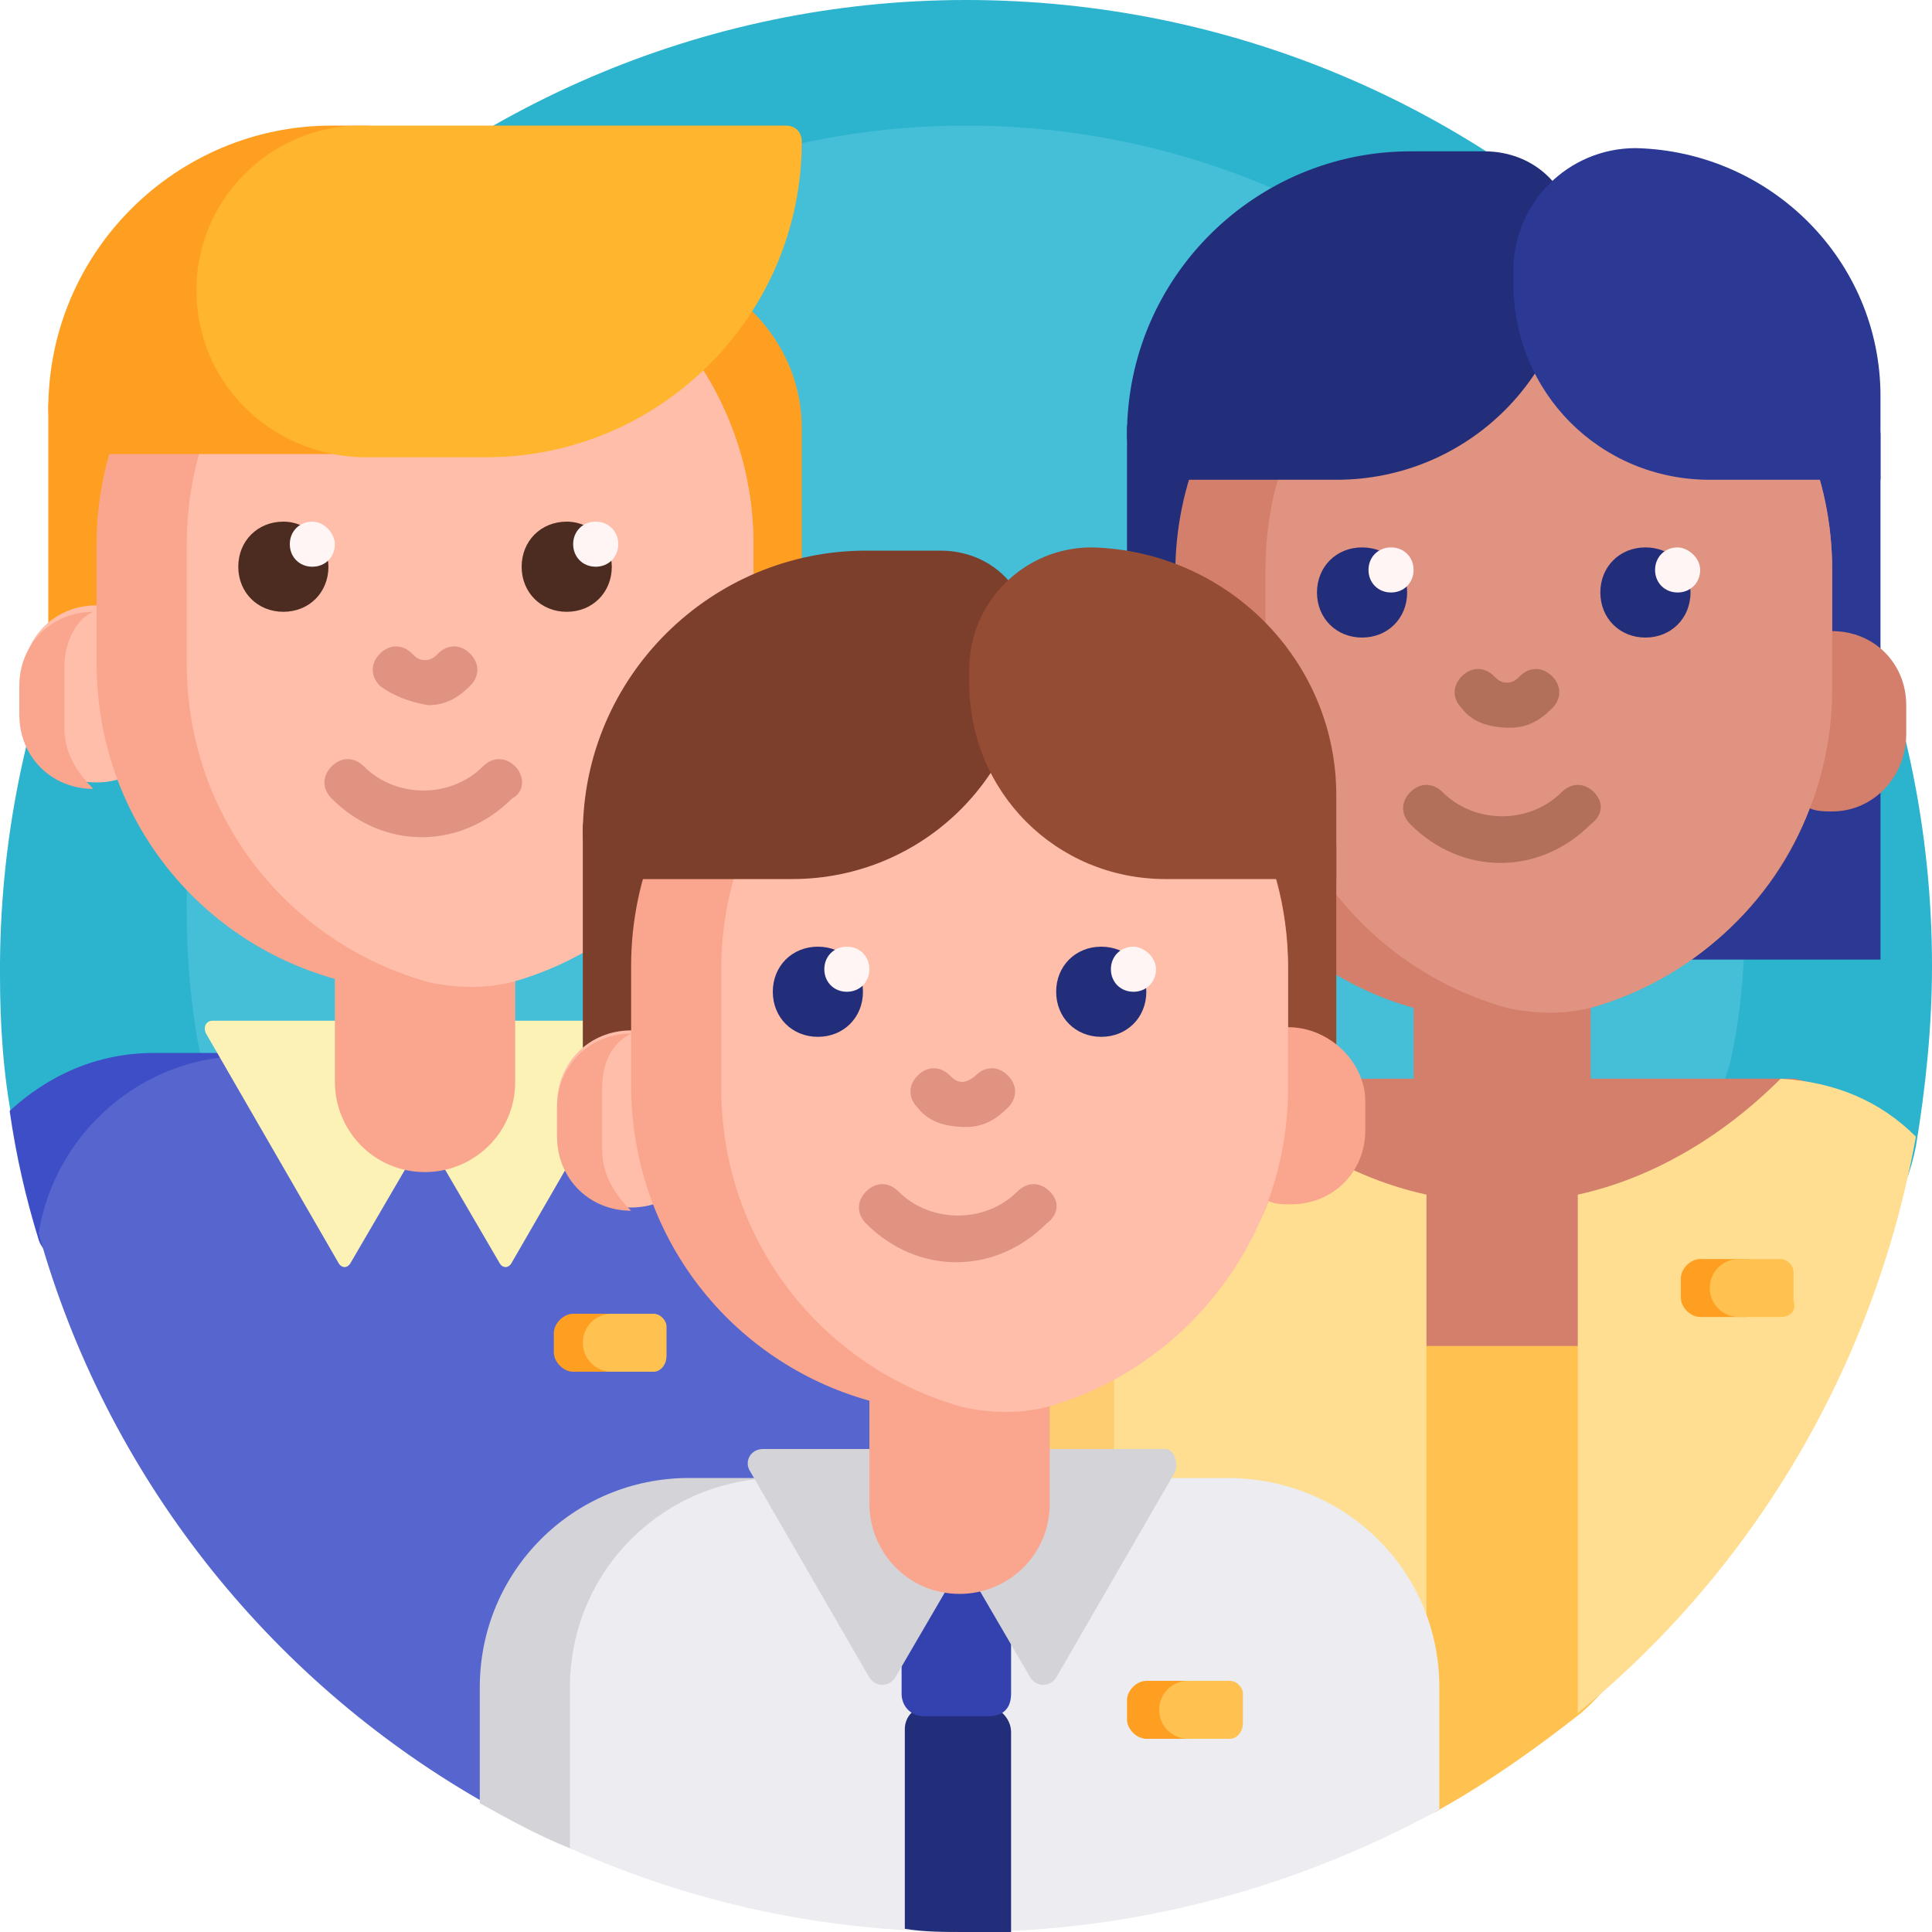
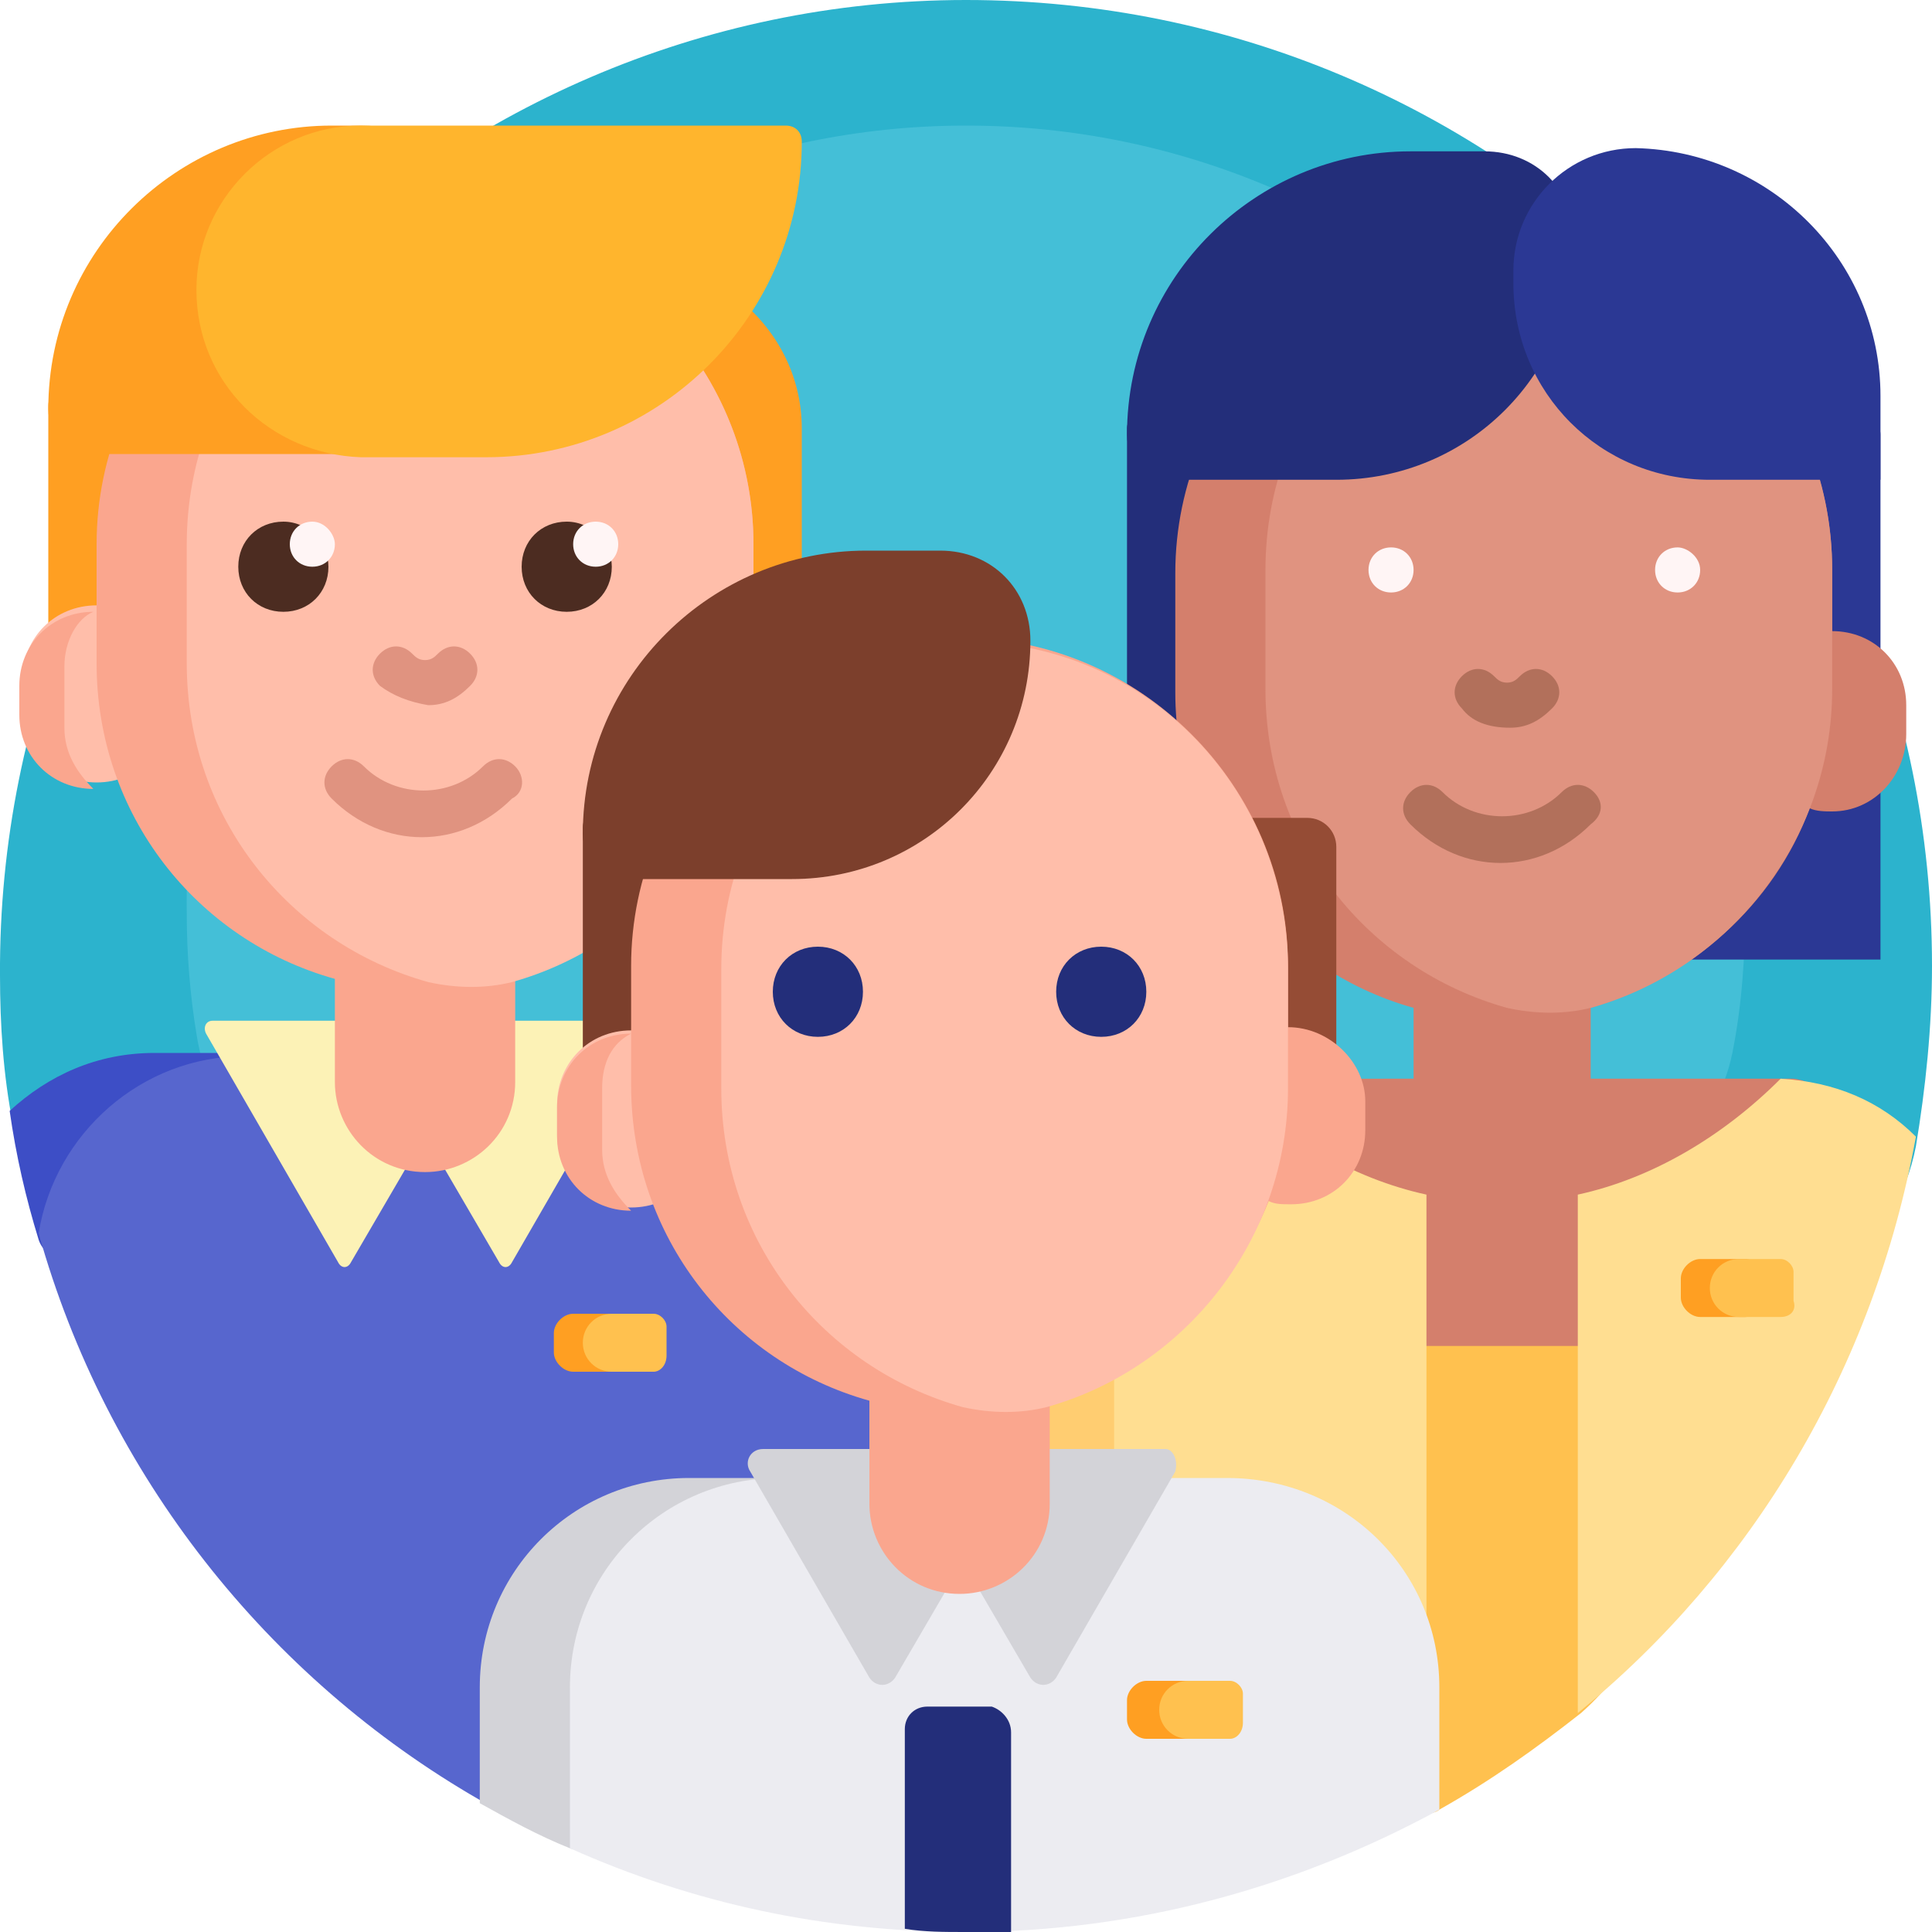
<svg xmlns="http://www.w3.org/2000/svg" version="1.1" id="Capa_1" x="0px" y="0px" width="60px" height="60px" viewBox="0 0 60 60" style="enable-background:new 0 0 60 60;" xml:space="preserve">
  <style type="text/css">
	.st0{fill:#2CB3CD;}
	.st1{fill:#44BFD7;}
	.st2{fill:#3D4EC6;}
	.st3{fill:#5766CE;}
	.st4{fill:#FCF2B6;}
	.st5{fill:#FF9F22;}
	.st6{fill:#FFBEAA;}
	.st7{fill:#FAA68E;}
	.st8{fill:#E09380;}
	.st9{fill:#4C2C21;}
	.st10{fill:#FFF5F5;}
	.st11{fill:#FFB52D;}
	.st12{fill:#2B3894;}
	.st13{fill:#232E7A;}
	.st14{fill:#D47F6C;}
	.st15{fill:#B2705B;}
	.st16{fill:#FFC14F;}
	.st17{fill:#FFDE91;}
	.st18{fill:#FFCD71;}
	.st19{fill:#D3D3D8;}
	.st20{fill:#ECECF1;}
	.st21{fill:#3342AE;}
	.st22{fill:#7C3F2C;}
	.st23{fill:#954C35;}
</style>
  <g>
    <path class="st0" d="M0.4,34.9C0.1,33.4,0,31.8,0,30.3C-0.1,13.7,13.5,0,30,0c16.6,0,30,13.4,30,30c0,1.9-0.2,3.8-0.5,5.6   c-0.6,3.1-3.3,5.3-6.4,5.3H7.5C4,40.9,1,38.4,0.4,34.9L0.4,34.9z" />
    <path class="st1" d="M6.1,32.1c-0.2-1.2-0.3-2.5-0.3-3.7C5.6,15,16.6,3.9,30,3.9c13.4,0,24.2,10.9,24.2,24.2c0,1.6-0.1,3.1-0.4,4.6   c-0.5,2.5-2.7,4.3-5.2,4.3H11.9C9,37,6.5,34.9,6.1,32.1L6.1,32.1z" />
    <path class="st2" d="M9.5,32.7c-1.9,2.4-4.2,4.6-6.8,6.3c-0.5,0.4-1.3,0.1-1.5-0.5c-0.4-1.3-0.7-2.6-0.9-4c1.2-1.1,2.7-1.8,4.5-1.8   H9.5z" />
    <path class="st3" d="M28,39.2v8.4c0,6.4-6.5,10.9-12.5,8.6c-0.3-0.1-0.5-0.2-0.6-0.3C8.3,52.1,3.3,45.8,1.2,38.3   c0.5-3.1,3.2-5.5,6.4-5.5h13.9C25.1,32.7,28,35.7,28,39.2L28,39.2z" />
    <path class="st4" d="M20,32.1l-4.1,7.1c-0.1,0.2-0.3,0.2-0.4,0l-2.1-3.6c-0.1-0.2-0.3-0.2-0.4,0l-2.1,3.6c-0.1,0.2-0.3,0.2-0.4,0   l-4.1-7.1c-0.1-0.2,0-0.4,0.2-0.4h13.3C20,31.8,20.1,32,20,32.1z" />
    <path class="st5" d="M24.9,13.3v9.2H1.5v-9.9c0-0.2,0.1-0.4,0.3-0.4l16.6-4C21.7,7.5,24.9,10,24.9,13.3L24.9,13.3z" />
    <path class="st6" d="M5.3,21.1V22c0,1.3-1,2.3-2.3,2.3s-2.3-1-2.3-2.3v-0.9c0-1.3,1-2.3,2.3-2.3S5.3,19.8,5.3,21.1z" />
    <path class="st7" d="M2,20.7v1.9c0,0.8,0.4,1.4,0.9,1.9c-1.3,0-2.3-1-2.3-2.3v-0.9c0-1.3,1-2.3,2.3-2.3C2.4,19.2,2,19.9,2,20.7   L2,20.7z M13.2,6.7c-5.6,0-10.2,4.6-10.2,10.2v3.7c0,4.7,3.1,8.6,7.4,9.8v3.2c0,1.5,1.2,2.8,2.8,2.8c1.5,0,2.8-1.2,2.8-2.8v-3.2   c4.3-1.2,7.4-5.2,7.4-9.8v-3.7C23.4,11.3,18.8,6.7,13.2,6.7z" />
    <path class="st6" d="M23.4,16.9v3.7c0,4.7-3.2,8.7-7.5,9.9c-0.8,0.2-1.7,0.2-2.6,0c-4.3-1.2-7.5-5.1-7.5-9.9v-3.7   c0-5.2,3.8-9.4,8.8-10.1C19.6,7.5,23.4,11.8,23.4,16.9L23.4,16.9z" />
    <path class="st8" d="M11.8,21.3c-0.3-0.3-0.3-0.7,0-1c0.3-0.3,0.7-0.3,1,0c0.1,0.1,0.2,0.2,0.4,0.2s0.3-0.1,0.4-0.2   c0.3-0.3,0.7-0.3,1,0c0.3,0.3,0.3,0.7,0,1c-0.4,0.4-0.8,0.6-1.3,0.6C12.7,21.8,12.2,21.6,11.8,21.3z M16,23.8c-0.3-0.3-0.7-0.3-1,0   c-1,1-2.7,1-3.7,0c-0.3-0.3-0.7-0.3-1,0c-0.3,0.3-0.3,0.7,0,1c0.8,0.8,1.8,1.2,2.8,1.2s2-0.4,2.8-1.2C16.3,24.6,16.3,24.1,16,23.8   L16,23.8z" />
    <path class="st9" d="M10.2,17.6c0,0.8-0.6,1.4-1.4,1.4c-0.8,0-1.4-0.6-1.4-1.4c0-0.8,0.6-1.4,1.4-1.4S10.2,16.9,10.2,17.6z    M17.6,16.2c-0.8,0-1.4,0.6-1.4,1.4c0,0.8,0.6,1.4,1.4,1.4c0.8,0,1.4-0.6,1.4-1.4C19,16.9,18.4,16.2,17.6,16.2z" />
    <path class="st10" d="M10.4,16.9c0,0.4-0.3,0.7-0.7,0.7c-0.4,0-0.7-0.3-0.7-0.7s0.3-0.7,0.7-0.7C10.1,16.2,10.4,16.6,10.4,16.9z    M18.5,16.2c-0.4,0-0.7,0.3-0.7,0.7s0.3,0.7,0.7,0.7s0.7-0.3,0.7-0.7S18.9,16.2,18.5,16.2z" />
    <path class="st5" d="M16.3,9c0,2.8-2.3,5.1-5.1,5.1H2.9c-0.8,0-1.4-0.6-1.4-1.4c0-4.9,4-8.8,8.8-8.8h0.9C14,3.9,16.3,6.2,16.3,9   L16.3,9z" />
    <path class="st11" d="M6.1,9c0-2.8,2.3-5.1,5.1-5.1h13.2c0.3,0,0.5,0.2,0.5,0.5c0,5.4-4.4,9.8-9.8,9.8h-3.9   C8.4,14.1,6.1,11.9,6.1,9z" />
    <path class="st12" d="M58.4,13.5v16.3H47.5V13H58C58.2,13,58.4,13.2,58.4,13.5z" />
    <path class="st13" d="M40.6,13v16.7H35V13.3c0-0.2,0.1-0.3,0.3-0.3H40.6z" />
    <path class="st14" d="M43.9,33.5v-2.2c-4.3-1.2-7.4-5.2-7.4-9.8v-3.7c0-5.6,4.6-10.2,10.2-10.2S56.9,12,56.9,17.7v1.9   c1.3,0,2.3,1,2.3,2.3v0.9c0,1.3-1,2.4-2.3,2.4c-0.2,0-0.5,0-0.7-0.1c-1.1,3-3.7,5.3-6.8,6.2v2.2h5.6c0.2,0,0.5,0,0.7,0   c1,0.1,1.5,1.2,1.1,2c-4.3,8.4-12.5,14.5-22.2,16V40c0-3.6,2.9-6.5,6.5-6.5H43.9z" />
    <path class="st8" d="M56.9,17.7v3.7c0,4.7-3.2,8.7-7.5,9.9c-0.8,0.2-1.7,0.2-2.6,0c-4.3-1.2-7.5-5.1-7.5-9.9v-3.7   c0-5.2,3.8-9.4,8.8-10.1C53.1,8.2,56.9,12.5,56.9,17.7L56.9,17.7z" />
    <path class="st15" d="M45.4,22c-0.3-0.3-0.3-0.7,0-1c0.3-0.3,0.7-0.3,1,0c0.1,0.1,0.2,0.2,0.4,0.2s0.3-0.1,0.4-0.2   c0.3-0.3,0.7-0.3,1,0c0.3,0.3,0.3,0.7,0,1c-0.4,0.4-0.8,0.6-1.3,0.6C46.2,22.6,45.7,22.4,45.4,22z M49.5,24.6c-0.3-0.3-0.7-0.3-1,0   c-1,1-2.7,1-3.7,0c-0.3-0.3-0.7-0.3-1,0c-0.3,0.3-0.3,0.7,0,1c0.8,0.8,1.8,1.2,2.8,1.2s2-0.4,2.8-1.2   C49.8,25.3,49.8,24.9,49.5,24.6L49.5,24.6z" />
-     <path class="st13" d="M43.7,18.4c0,0.8-0.6,1.4-1.4,1.4c-0.8,0-1.4-0.6-1.4-1.4c0-0.8,0.6-1.4,1.4-1.4C43.1,17,43.7,17.6,43.7,18.4   z M51.1,17c-0.8,0-1.4,0.6-1.4,1.4c0,0.8,0.6,1.4,1.4,1.4c0.8,0,1.4-0.6,1.4-1.4S51.9,17,51.1,17z" />
    <path class="st10" d="M43.9,17.7c0,0.4-0.3,0.7-0.7,0.7c-0.4,0-0.7-0.3-0.7-0.7c0-0.4,0.3-0.7,0.7-0.7C43.6,17,43.9,17.3,43.9,17.7   z M52.1,17c-0.4,0-0.7,0.3-0.7,0.7c0,0.4,0.3,0.7,0.7,0.7s0.7-0.3,0.7-0.7C52.8,17.3,52.4,17,52.1,17z" />
    <path class="st13" d="M48.9,7.5c0,4.1-3.3,7.4-7.4,7.4h-5.1c-0.8,0-1.4-0.6-1.4-1.4c0-4.9,4-8.8,8.8-8.8h2.3   C47.7,4.7,48.9,5.9,48.9,7.5L48.9,7.5z" />
    <path class="st12" d="M58.4,12.3v2.6h-5.3c-3.4,0-6.1-2.7-6.1-6.1V8.4c0-2.1,1.7-3.8,3.8-3.8C55,4.7,58.4,8.1,58.4,12.3z" />
    <path class="st16" d="M49.1,53.2C49.1,53.2,49,53.2,49.1,53.2c-1.4,1.1-2.8,2.1-4.4,3c-0.1,0.1-0.3,0.1-0.5,0.2   c-1.4,0.2-2.6-0.9-2.6-2.3V41.8h10.2v5.4C51.8,49.5,50.8,51.7,49.1,53.2L49.1,53.2z" />
    <path class="st17" d="M59.5,35.3c-1.3,7.2-5.1,13.5-10.5,17.9V37.1c2.3-0.5,4.5-1.8,6.3-3.6C57,33.6,58.4,34.2,59.5,35.3z M31.8,40   v12.8c2.9,2.3,12.5-0.5,12.5-0.5V37.1c-2.3-0.5-4.5-1.8-6.3-3.6C34.6,33.6,31.8,36.5,31.8,40z" />
    <path class="st18" d="M38.6,34c-2.3,1-4,3.3-4,6v14.7c-1-0.6-1.9-1.2-2.8-1.9V40c0-3.5,2.8-6.4,6.2-6.5   C38.2,33.7,38.4,33.8,38.6,34L38.6,34z" />
    <path class="st19" d="M17.7,57.4c-1-0.4-1.9-0.9-2.8-1.4v-3.6c0-3.6,2.9-6.5,6.5-6.5h4.2c-3.6,0-6.5,2.9-6.5,6.5V57   C19.1,57,18.2,57.6,17.7,57.4z" />
    <path class="st20" d="M44.7,52.4v3.8C40.3,58.6,35.3,60,30,60c-4.4,0-8.5-0.9-12.3-2.6v-5c0-3.6,2.9-6.5,6.5-6.5h13.9   C41.8,45.9,44.7,48.8,44.7,52.4z" />
    <path class="st13" d="M31.4,53.8V60c-0.4,0-0.9,0-1.4,0c-0.7,0-1.3,0-1.9-0.1v-6.2c0-0.4,0.3-0.7,0.7-0.7h2   C31.1,53.1,31.4,53.4,31.4,53.8L31.4,53.8z" />
-     <path class="st21" d="M30.7,53.3h-2c-0.4,0-0.7-0.3-0.7-0.7v-3.8c0-0.4,0.3-0.7,0.7-0.7h2c0.4,0,0.7,0.3,0.7,0.7v3.8   C31.4,53.1,31.1,53.3,30.7,53.3z" />
    <path class="st19" d="M36.5,45.7l-3.7,6.4c-0.2,0.3-0.6,0.3-0.8,0l-2.1-3.6l-2.1,3.6c-0.2,0.3-0.6,0.3-0.8,0l-3.7-6.4   c-0.2-0.3,0-0.7,0.4-0.7h12.5C36.4,45,36.6,45.3,36.5,45.7L36.5,45.7z" />
    <path class="st22" d="M32,26v9.6H18.1v-9.9c0-0.2,0.1-0.4,0.2-0.4h13.4C31.9,25.4,32,25.7,32,26L32,26z" />
    <path class="st23" d="M41.5,26.3v9.3H23.9V25.4h16.7C41.1,25.4,41.5,25.8,41.5,26.3L41.5,26.3z" />
    <path class="st6" d="M19.6,37.5c-1.3,0-2.3-1-2.3-2.3v-0.9c0-1.3,1-2.3,2.3-2.3c1.3,0,2.3,1,2.3,2.3v0.9   C21.9,36.5,20.9,37.5,19.6,37.5z" />
    <path class="st7" d="M18.7,33.8v1.9c0,0.8,0.4,1.4,0.9,1.9c-1.3,0-2.3-1-2.3-2.3v-0.9c0-1.3,1-2.3,2.3-2.3   C19,32.4,18.7,33,18.7,33.8z M40,31.9v-1.9c0-5.6-4.6-10.2-10.2-10.2s-10.2,4.6-10.2,10.2v3.7c0,4.7,3.1,8.6,7.4,9.8v3.2   c0,1.5,1.2,2.8,2.8,2.8c1.5,0,2.8-1.2,2.8-2.8v-3.2c3.1-0.9,5.6-3.2,6.8-6.2c0.2,0.1,0.4,0.1,0.7,0.1c1.3,0,2.3-1,2.3-2.3v-0.9   C42.4,33,41.3,31.9,40,31.9L40,31.9z" />
    <path class="st6" d="M40,30.1v3.7c0,4.7-3.2,8.7-7.5,9.9c-0.8,0.2-1.7,0.2-2.6,0c-4.3-1.2-7.5-5.1-7.5-9.9v-3.7   c0-5.2,3.8-9.4,8.8-10.1C36.2,20.6,40,24.9,40,30.1L40,30.1z" />
-     <path class="st8" d="M28.5,34.4c-0.3-0.3-0.3-0.7,0-1c0.3-0.3,0.7-0.3,1,0c0.1,0.1,0.2,0.2,0.4,0.2c0.1,0,0.3-0.1,0.4-0.2   c0.3-0.3,0.7-0.3,1,0c0.3,0.3,0.3,0.7,0,1c-0.4,0.4-0.8,0.6-1.3,0.6C29.3,35,28.8,34.8,28.5,34.4L28.5,34.4z M32.6,37   c-0.3-0.3-0.7-0.3-1,0c-1,1-2.7,1-3.7,0c-0.3-0.3-0.7-0.3-1,0c-0.3,0.3-0.3,0.7,0,1c0.8,0.8,1.8,1.2,2.8,1.2c1,0,2-0.4,2.8-1.2   C32.9,37.7,32.9,37.3,32.6,37L32.6,37z" />
    <path class="st13" d="M26.8,30.8c0,0.8-0.6,1.4-1.4,1.4c-0.8,0-1.4-0.6-1.4-1.4c0-0.8,0.6-1.4,1.4-1.4C26.2,29.4,26.8,30,26.8,30.8   z M34.2,29.4c-0.8,0-1.4,0.6-1.4,1.4c0,0.8,0.6,1.4,1.4,1.4c0.8,0,1.4-0.6,1.4-1.4C35.6,30,35,29.4,34.2,29.4z" />
-     <path class="st10" d="M27,30.1c0,0.4-0.3,0.7-0.7,0.7c-0.4,0-0.7-0.3-0.7-0.7c0-0.4,0.3-0.7,0.7-0.7C26.7,29.4,27,29.7,27,30.1z    M35.2,29.4c-0.4,0-0.7,0.3-0.7,0.7c0,0.4,0.3,0.7,0.7,0.7c0.4,0,0.7-0.3,0.7-0.7C35.9,29.7,35.5,29.4,35.2,29.4z" />
-     <path class="st22" d="M32,19.9c0,4.1-3.3,7.4-7.4,7.4h-5.1c-0.8,0-1.4-0.6-1.4-1.4c0-4.9,4-8.8,8.8-8.8h2.3   C30.8,17.1,32,18.3,32,19.9L32,19.9z" />
-     <path class="st23" d="M41.5,24.7v2.6h-5.3c-3.4,0-6.1-2.7-6.1-6.1v-0.4c0-2.1,1.7-3.8,3.8-3.8C38.1,17.1,41.5,20.5,41.5,24.7z" />
+     <path class="st22" d="M32,19.9c0,4.1-3.3,7.4-7.4,7.4h-5.1c-0.8,0-1.4-0.6-1.4-1.4c0-4.9,4-8.8,8.8-8.8h2.3   C30.8,17.1,32,18.3,32,19.9L32,19.9" />
    <path class="st5" d="M19.2,42.6h-1.4c-0.3,0-0.6-0.3-0.6-0.6v-0.6c0-0.3,0.3-0.6,0.6-0.6h1.4c0.3,0,0.6,0.3,0.6,0.6V42   C19.8,42.4,19.5,42.6,19.2,42.6L19.2,42.6z M37,54h-1.4c-0.3,0-0.6-0.3-0.6-0.6v-0.6c0-0.3,0.3-0.6,0.6-0.6H37   c0.3,0,0.6,0.3,0.6,0.6v0.6C37.6,53.7,37.4,54,37,54z M54.2,40.9h-1.4c-0.3,0-0.6-0.3-0.6-0.6v-0.6c0-0.3,0.3-0.6,0.6-0.6h1.4   c0.3,0,0.6,0.3,0.6,0.6v0.6C54.8,40.6,54.5,40.9,54.2,40.9z" />
    <path class="st16" d="M20.3,42.6H19c-0.5,0-0.9-0.4-0.9-0.9s0.4-0.9,0.9-0.9h1.3c0.2,0,0.4,0.2,0.4,0.4v0.9   C20.7,42.4,20.5,42.6,20.3,42.6z M38.2,54h-1.3c-0.5,0-0.9-0.4-0.9-0.9c0-0.5,0.4-0.9,0.9-0.9h1.3c0.2,0,0.4,0.2,0.4,0.4v0.9   C38.6,53.8,38.4,54,38.2,54z M55.3,40.9H54c-0.5,0-0.9-0.4-0.9-0.9s0.4-0.9,0.9-0.9h1.3c0.2,0,0.4,0.2,0.4,0.4v0.9   C55.8,40.7,55.6,40.9,55.3,40.9z" />
  </g>
</svg>